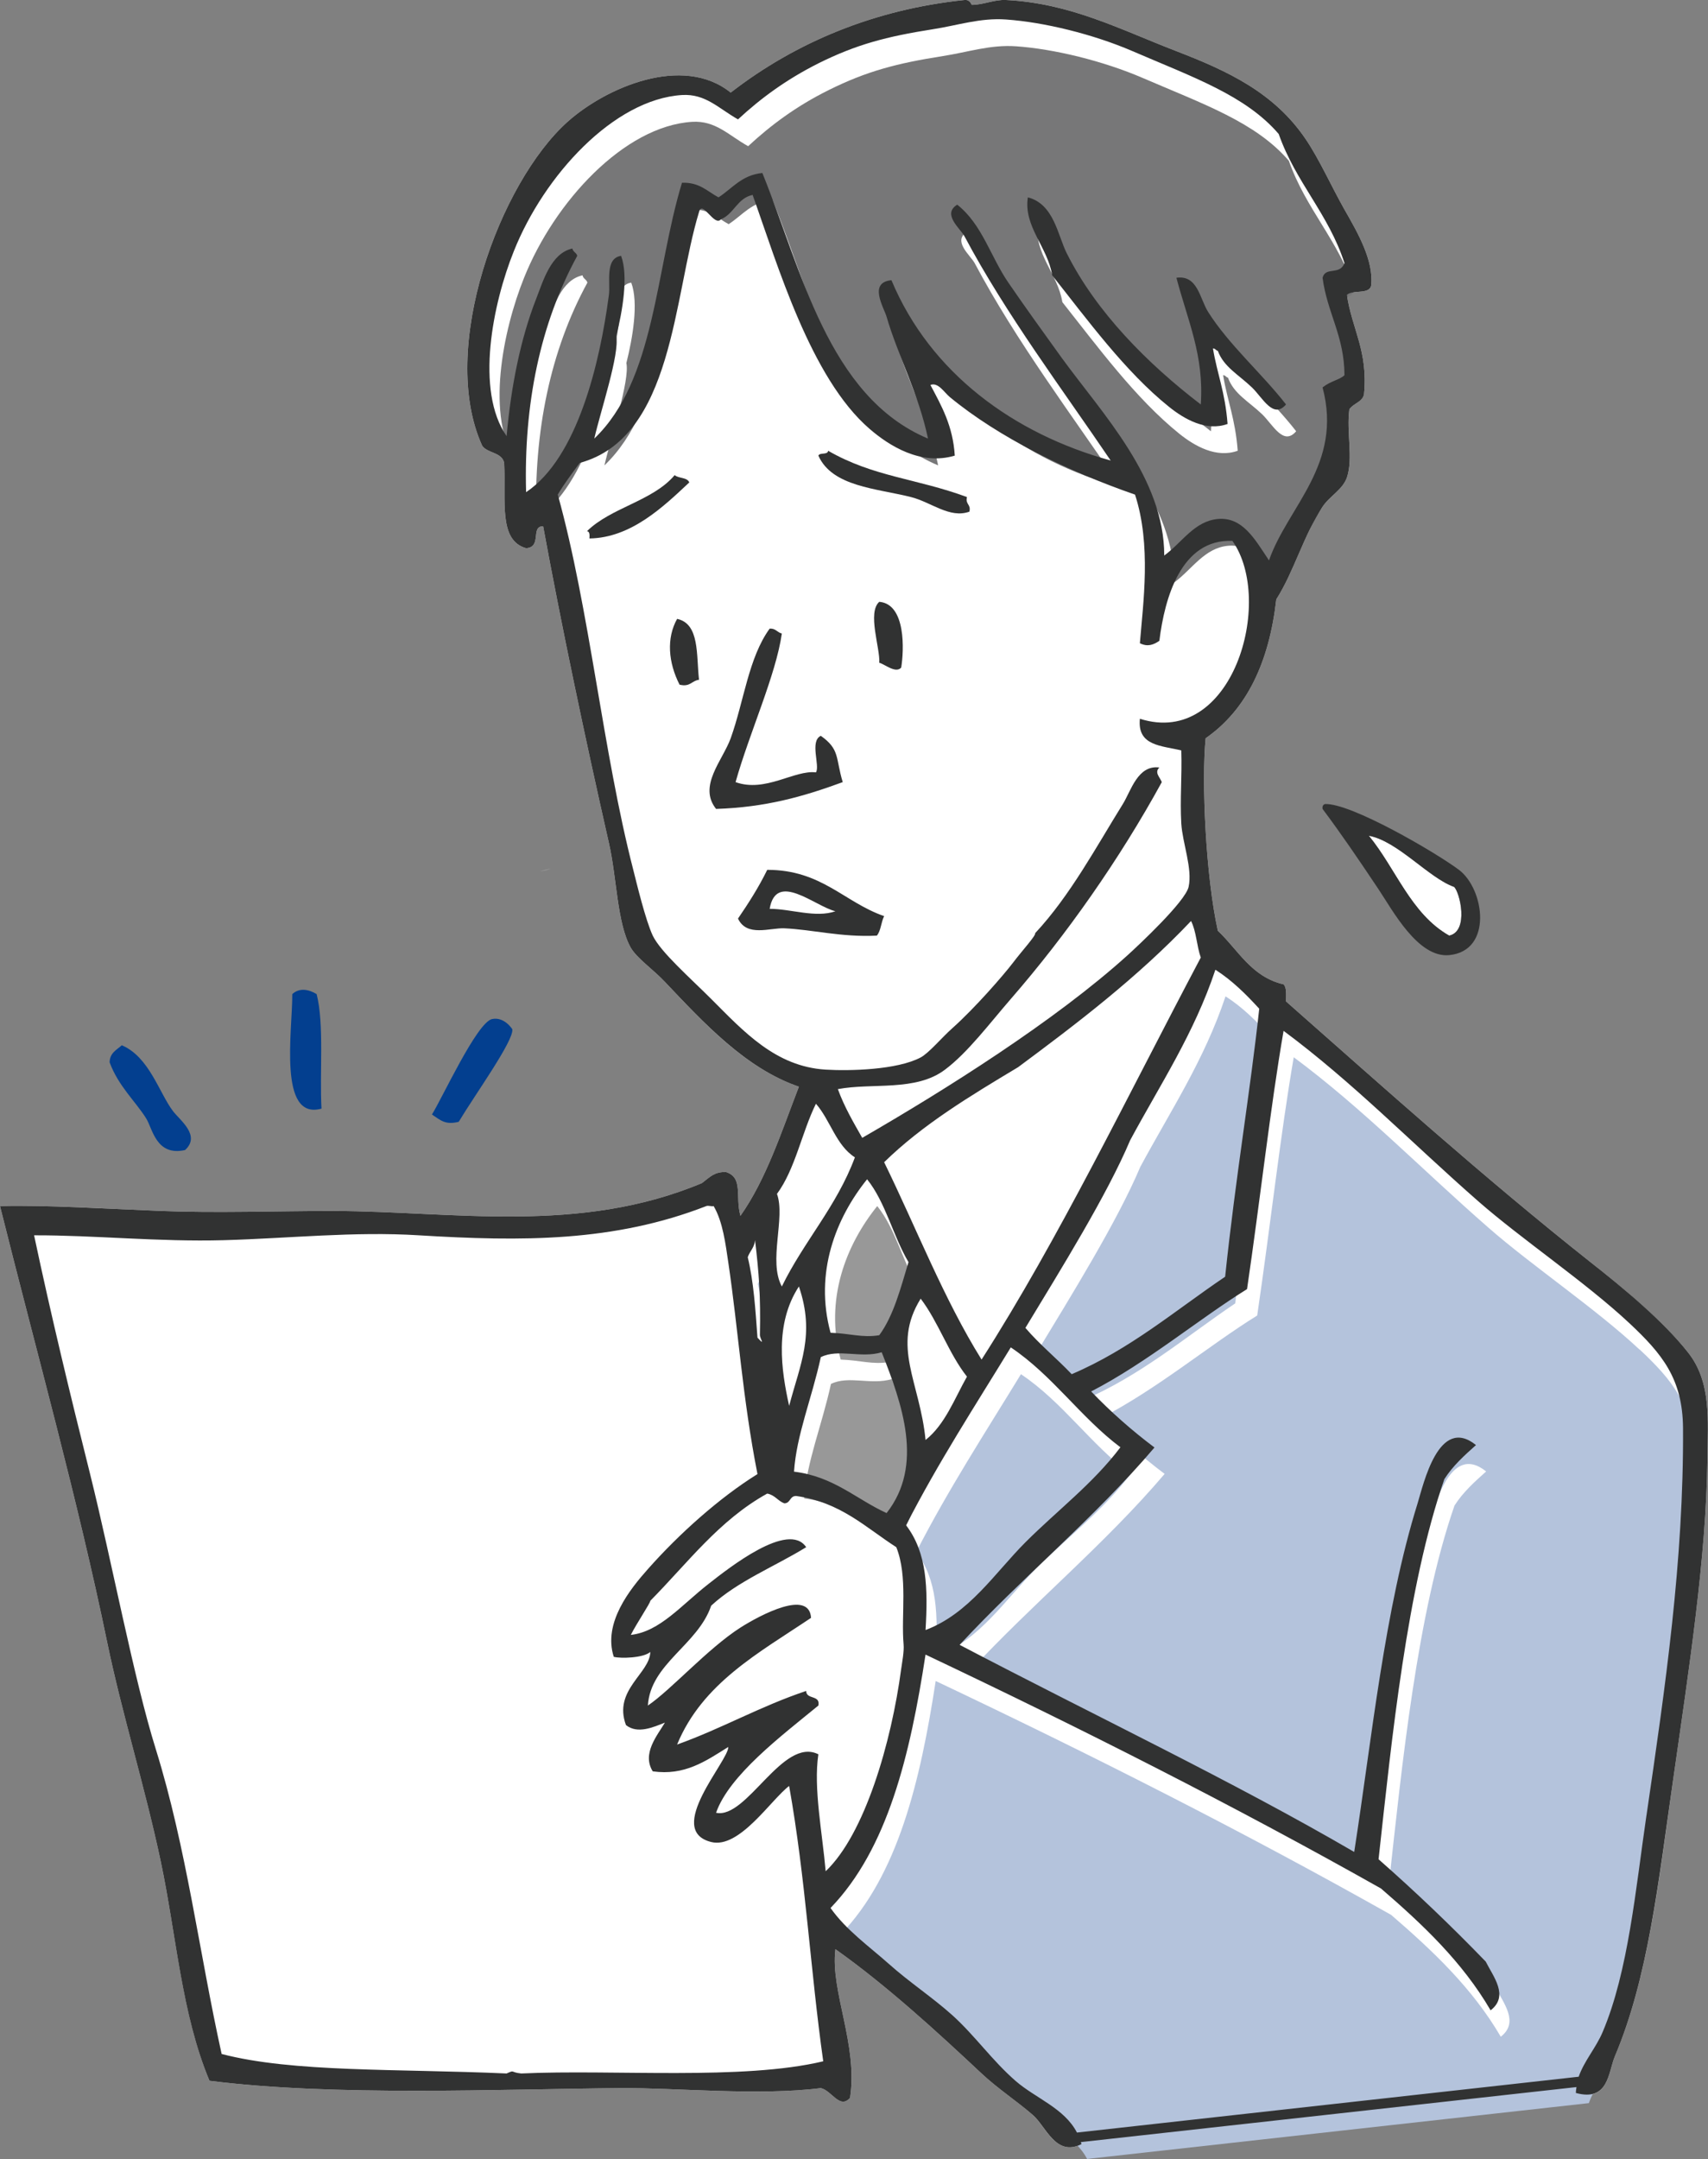
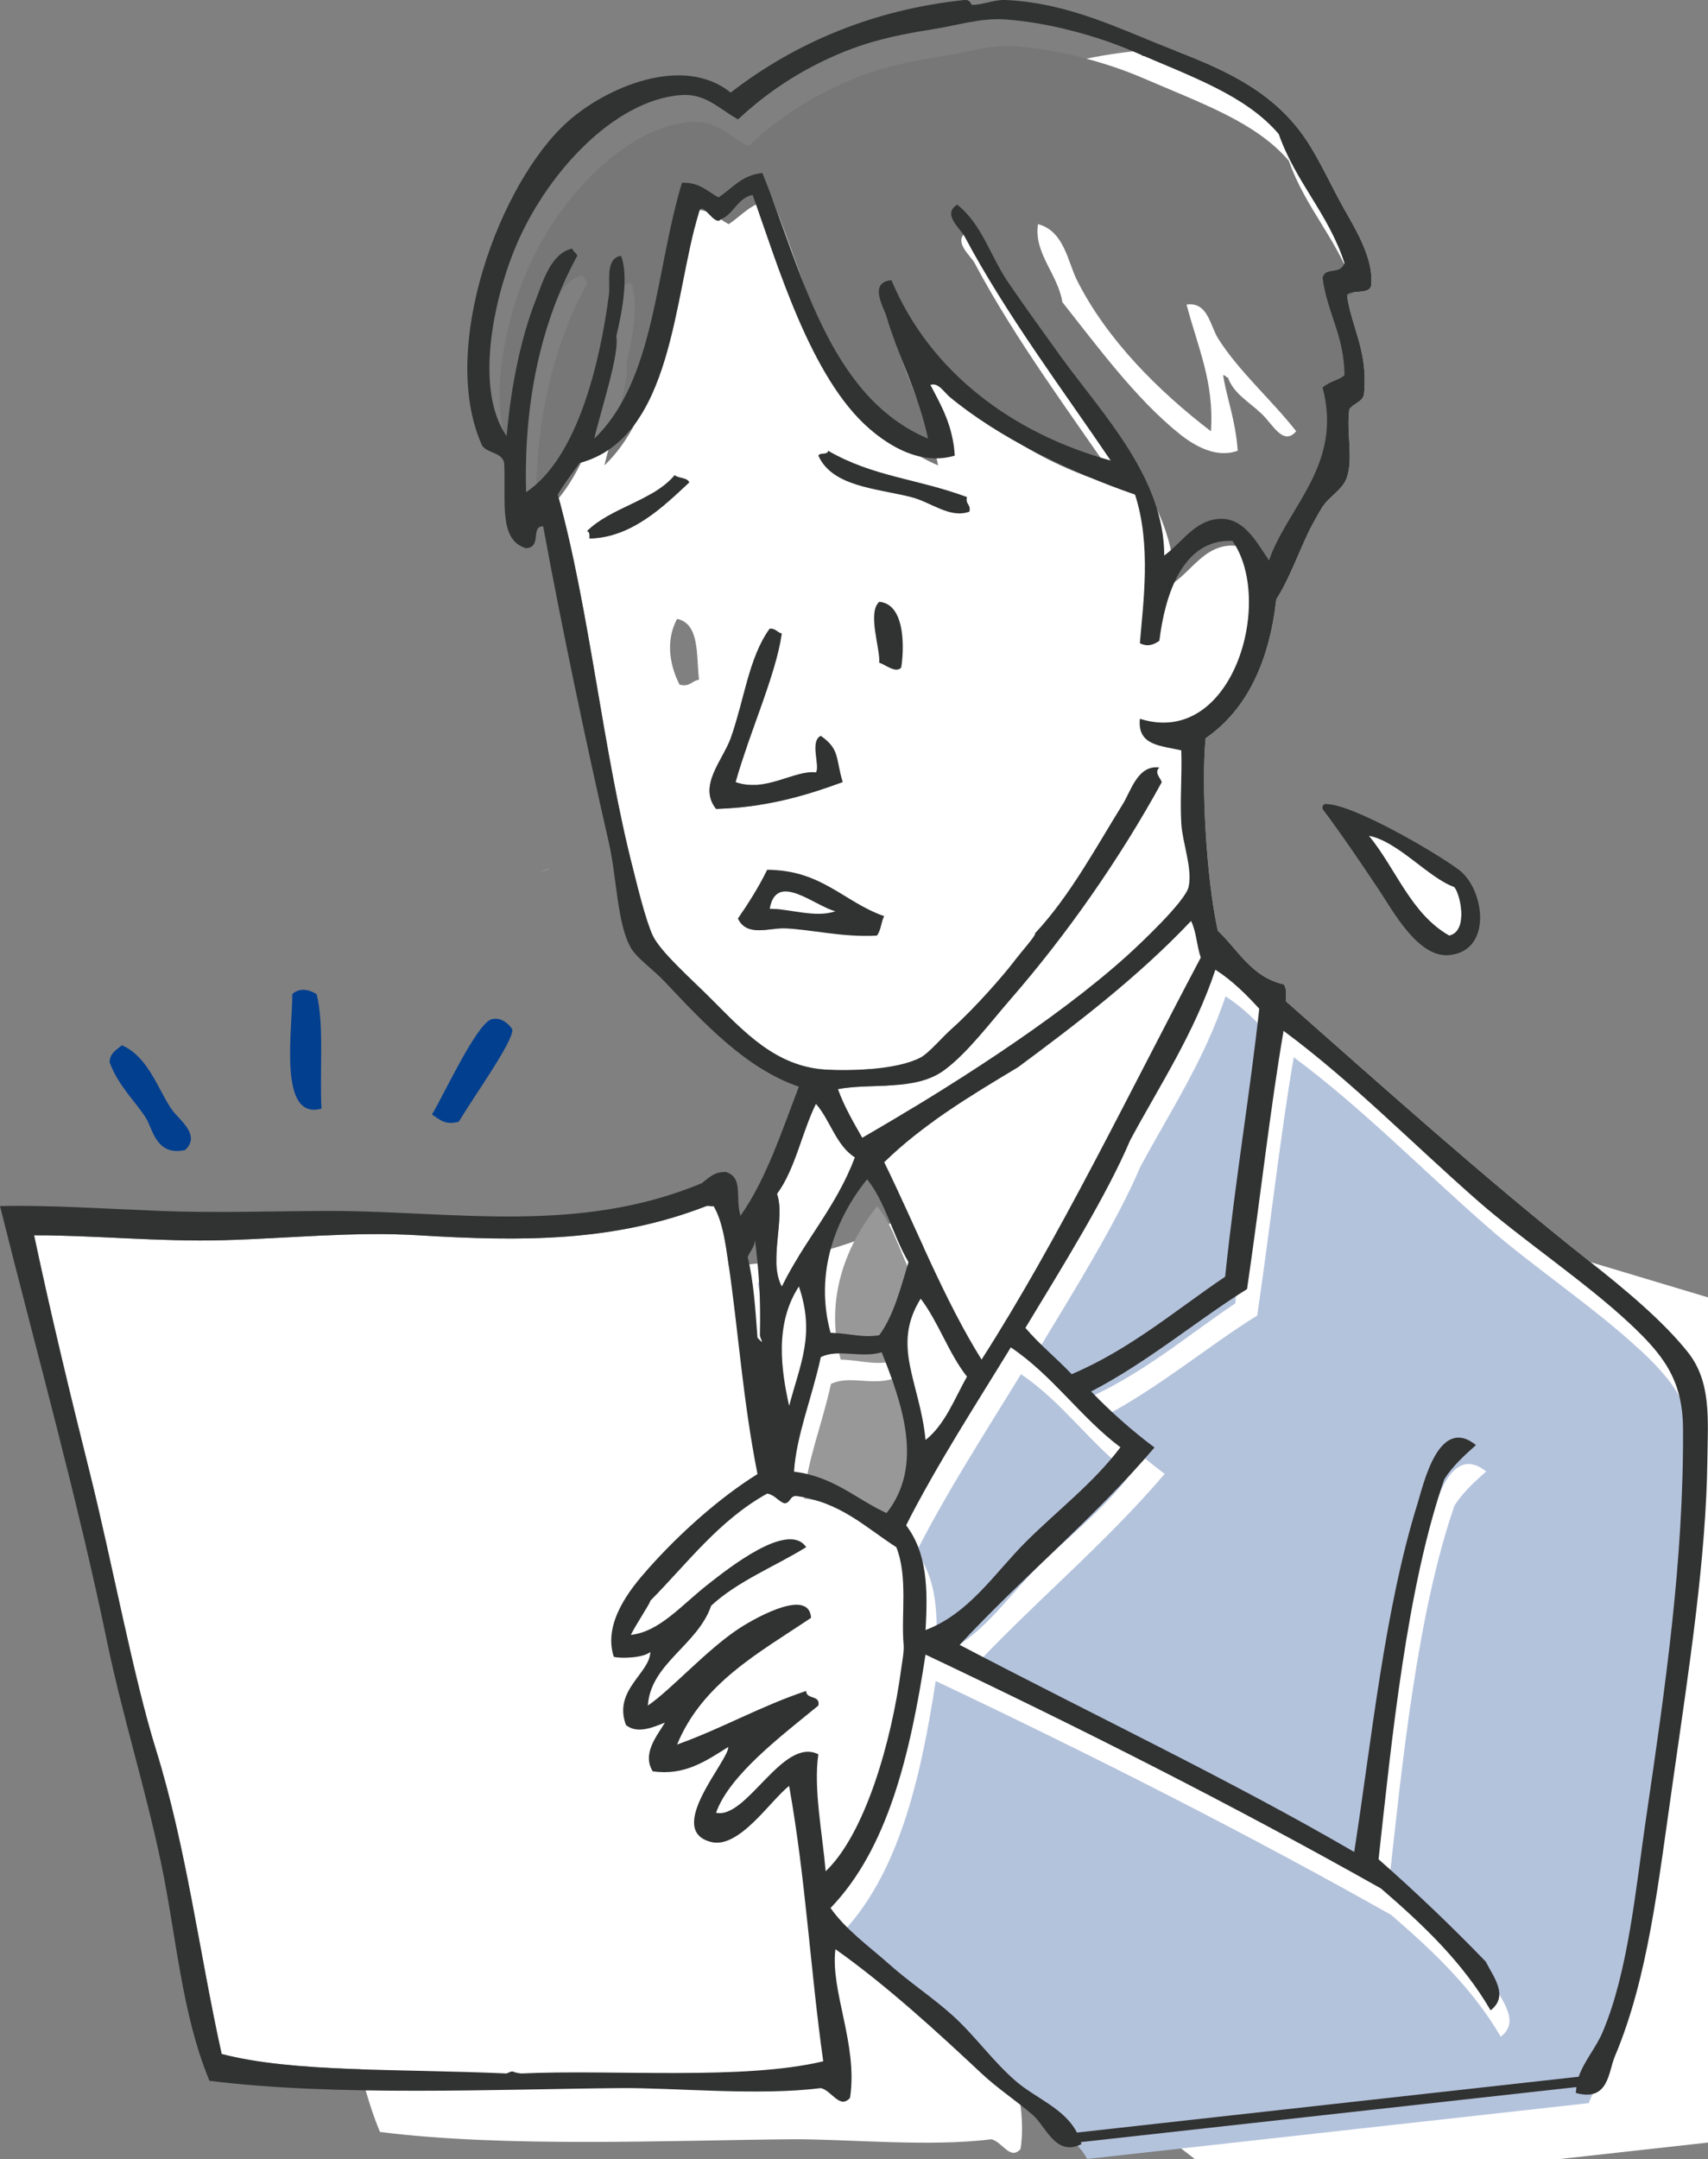
<svg xmlns="http://www.w3.org/2000/svg" viewBox="0 0 84.15 106.34">
  <rect x="0" y="0" width="84.15" height="106.34" fill="#808080" stroke="none" />
  <defs>
    <style>.d{fill:#fff;}.e{fill:#989898;}.f{fill:#777778;}.g{fill:#b4c3dc;}.h{fill:#313232;}.i{fill:#033f8f;}</style>
  </defs>
  <g id="a" />
  <g id="b">
    <g id="c">
-       <path class="d" d="M78.36,62.16c-5.23-4.14-10.2-8.61-15-12.84,0-.32,.04-.68-.12-.84-1.59-.37-2.23-1.69-3.24-2.64-.6-2.72-.81-7.38-.6-9.48,2.03-1.41,3.13-3.75,3.48-6.84,.88-1.38,1.34-3.14,2.28-4.56,.34-.52,.99-.84,1.2-1.44,.32-.95-.03-2.22,.12-3.36,.19-.29,.61-.35,.72-.72,.22-2.14-.6-3.25-.84-4.92,.29-.27,1.13,.01,1.2-.48,.11-1.21-.63-2.52-1.32-3.72-.65-1.15-1.25-2.5-1.92-3.48-1.54-2.27-3.81-3.34-6.36-4.32C55.14,1.43,52.74,.16,49.56,0c-.56-.03-1.12,.24-1.68,.24-.02,0-.08-.27-.36-.24-4.43,.46-8.32,2.08-11.52,4.56-2.36-1.9-6.15-.25-8.04,1.44-3.34,2.99-6.38,11.19-4.2,15.96,.27,.37,.97,.31,1.08,.84,.09,1.89-.29,3.81,1.08,4.2,.8-.05,.2-1.09,.84-1.08,.89,4.84,2.06,10.41,3.24,15.6,.39,1.71,.4,3.97,1.08,5.16,.31,.53,1.11,1.07,1.68,1.68,1.91,2.03,3.99,4.27,6.6,5.16-.86,2.23-1.61,4.56-2.88,6.36-.27-.96,.16-1.88-.72-2.16-.56,0-.74,.21-1.18,.55-6.04,2.53-12.22,1.39-18.14,1.37-2.84,0-5.79,.11-8.52,0-2.57-.1-5.64-.3-7.92-.24,1.8,7.2,3.83,14.45,5.28,21.48,.73,3.53,1.86,7.1,2.64,10.8,.77,3.64,1.03,7.49,2.4,10.8,6.17,.78,14.33,.41,20.28,.36,2.65-.02,6.79,.39,9.84,0,.54,.12,.93,1.06,1.44,.48,.4-2.63-.98-5.25-.72-7.32,2.53,1.79,5.02,4.08,7.2,6.12,.8,.75,1.71,1.34,2.52,2.04,.64,.56,1.13,2.08,2.4,1.44,0-.03-.02-.06-.03-.1l24.42-2.71c-.01,.09-.03,.19-.03,.29,1.62,.45,1.59-1.01,1.92-1.8,1.64-3.88,2.14-8.46,2.88-13.68,.78-5.45,1.62-10.88,1.68-15.72,.02-1.93,.21-3.81-.96-5.28-1.24-1.55-3.15-3.13-4.8-4.44" />
+       <path class="d" d="M78.36,62.16c-5.23-4.14-10.2-8.61-15-12.84,0-.32,.04-.68-.12-.84-1.59-.37-2.23-1.69-3.24-2.64-.6-2.72-.81-7.38-.6-9.48,2.03-1.41,3.13-3.75,3.48-6.84,.88-1.38,1.34-3.14,2.28-4.56,.34-.52,.99-.84,1.2-1.44,.32-.95-.03-2.22,.12-3.36,.19-.29,.61-.35,.72-.72,.22-2.14-.6-3.25-.84-4.92,.29-.27,1.13,.01,1.2-.48,.11-1.21-.63-2.52-1.32-3.72-.65-1.15-1.25-2.5-1.92-3.48-1.54-2.27-3.81-3.34-6.36-4.32c-.56-.03-1.12,.24-1.68,.24-.02,0-.08-.27-.36-.24-4.43,.46-8.32,2.08-11.52,4.56-2.36-1.9-6.15-.25-8.04,1.44-3.34,2.99-6.38,11.19-4.2,15.96,.27,.37,.97,.31,1.08,.84,.09,1.89-.29,3.81,1.08,4.2,.8-.05,.2-1.09,.84-1.08,.89,4.84,2.06,10.41,3.24,15.6,.39,1.71,.4,3.97,1.08,5.16,.31,.53,1.11,1.07,1.68,1.68,1.91,2.03,3.99,4.27,6.6,5.16-.86,2.23-1.61,4.56-2.88,6.36-.27-.96,.16-1.88-.72-2.16-.56,0-.74,.21-1.18,.55-6.04,2.53-12.22,1.39-18.14,1.37-2.84,0-5.79,.11-8.52,0-2.57-.1-5.64-.3-7.92-.24,1.8,7.2,3.83,14.45,5.28,21.48,.73,3.53,1.86,7.1,2.64,10.8,.77,3.64,1.03,7.49,2.4,10.8,6.17,.78,14.33,.41,20.28,.36,2.65-.02,6.79,.39,9.84,0,.54,.12,.93,1.06,1.44,.48,.4-2.63-.98-5.25-.72-7.32,2.53,1.79,5.02,4.08,7.2,6.12,.8,.75,1.71,1.34,2.52,2.04,.64,.56,1.13,2.08,2.4,1.44,0-.03-.02-.06-.03-.1l24.42-2.71c-.01,.09-.03,.19-.03,.29,1.62,.45,1.59-1.01,1.92-1.8,1.64-3.88,2.14-8.46,2.88-13.68,.78-5.45,1.62-10.88,1.68-15.72,.02-1.93,.21-3.81-.96-5.28-1.24-1.55-3.15-3.13-4.8-4.44" />
      <path class="d" d="M45.36,52.08c.42-.23,1.04-.98,1.56-1.44,1.12-1,2.52-2.61,3-3.24,.43-.57,1.12-1.33,1.08-1.44,1.72-1.84,3.01-4.27,4.32-6.36,.4-.65,.73-1.94,1.8-1.8-.26,.25,.03,.47,.12,.72-2.07,3.78-4.69,7.52-7.44,10.68-1.05,1.21-2.12,2.64-3.24,3.48-1.44,1.09-3.57,.64-5.28,.96,.32,.88,.77,1.64,1.2,2.4,4.09-2.36,9.51-5.77,13.08-9,.55-.5,2.84-2.64,3-3.36,.2-.9-.3-2.15-.36-3.12-.07-1.21,.04-2.28,0-3.6-.96-.24-2.19-.21-2.04-1.56,4.56,1.45,6.65-5.79,4.56-8.76-2.52-.11-3.34,2.8-3.6,4.92-.29,.2-.58,.31-.96,.12,.16-1.99,.57-4.84-.24-7.32-3.32-1.15-6.72-2.82-9.12-4.8-.28-.23-.58-.75-.96-.6,.54,1.02,1.11,2.01,1.2,3.48-1.67,.5-3.23-.48-4.2-1.32-2.9-2.5-4.53-8.08-5.76-11.52-.76,.16-.91,.93-1.56,1.2-.33,.39-.92-.98-1.08-.36-1.27,4.16-1.26,11.11-5.88,12.36-.37,.51-.75,1-1.08,1.56,1.57,5.64,2.21,12.62,3.72,18.48,.17,.67,.6,2.47,.96,3.24,.39,.81,1.83,2.07,2.88,3.12,1.61,1.61,3.17,3.33,5.64,3.48,1.15,.07,3.51,.02,4.68-.6M29.04,26.52c0-.17,.02-.34-.12-.36,1.18-1.18,3.24-1.48,4.32-2.76,.19,.17,.62,.1,.72,.36-1.29,1.2-2.87,2.73-4.92,2.76m4.44,7.2c-.56-1.1-.64-2.29-.12-3.24,1.12,.24,.94,1.78,1.08,3-.36,.04-.43,.37-.96,.24m10.92-.84c-.27,.3-.79-.16-1.08-.24,.05-.71-.6-2.47,0-3,1.32,.11,1.22,2.4,1.08,3.24m-3.6-10.68c2.24,1.29,4.35,1.36,6.84,2.28-.09,.37,.21,.35,.12,.72-.97,.35-1.88-.47-2.88-.72-1.71-.43-3.88-.51-4.56-2.04,.07-.17,.46-.02,.48-.24m-5.52,17.64c-.9-1.14,.32-2.38,.72-3.48,.65-1.81,.88-3.97,1.92-5.4,.3-.02,.37,.19,.6,.24-.28,2.04-1.6,4.9-2.28,7.32,1.46,.53,2.9-.61,3.96-.48,.21-.32-.32-1.54,.24-1.8,.95,.67,.72,1.09,1.08,2.28-1.99,.73-3.82,1.24-6.24,1.32m1.08,5.4c.52-.76,1.02-1.54,1.44-2.4,2.68,0,3.78,1.58,5.76,2.28-.15,.29-.15,.73-.36,.96-1.73,.09-3.18-.31-4.56-.36-.71-.03-1.85,.44-2.28-.48" />
      <path class="d" d="M38.52,63.36c1.09-2.23,2.7-3.94,3.6-6.36-.93-.59-1.21-1.83-1.92-2.64-.7,1.42-1.02,3.22-1.92,4.44,.43,1.19-.44,3.31,.24,4.56" />
      <path class="d" d="M59.16,47.16c-.2-.56-.22-1.3-.48-1.8-2.64,2.79-5.69,5.1-8.52,7.2-2.35,1.41-4.7,2.82-6.6,4.68,1.6,3.25,2.94,6.74,4.8,9.72,3.8-5.93,7.21-13.02,10.8-19.8" />
      <path class="d" d="M45.6,70.92c.95-.76,1.42-2.02,2.04-3.12-.9-1.14-1.4-2.68-2.28-3.84-1.46,2.35-.04,4.09,.24,6.96" />
      <path class="f" d="M31.1,13.92c.37,.99,.07,2.73-.24,3.96,.18,.86-.78,3.71-1.08,5.04,3-2.87,3-8.26,4.32-12.6,.87-.03,1.25,.43,1.8,.72,.68-.44,1.14-1.1,2.16-1.2,1.91,4.7,3.23,11.01,8.16,13.08-.45-2.21-1.5-4.13-2.04-6-.14-.47-.91-1.69,.24-1.8,1.91,4.57,6.03,7.57,10.8,8.88-2.37-3.5-5.16-7.2-7.2-11.04-.21-.39-1.12-1.09-.36-1.56,1.23,.97,1.64,2.56,2.52,3.84,.83,1.2,1.73,2.46,2.64,3.72,2.01,2.76,5.04,5.91,5.04,9.72,.88-.65,1.48-1.69,2.64-1.8,1.22-.11,1.82,.99,2.52,2.04,.93-2.66,3.64-4.72,2.64-8.52,.42-.33,.82-.36,1.08-.6,0-1.95-.86-3.07-1.08-4.8,.15-.57,.84-.1,1.08-.72-.78-2.42-2.41-3.99-3.24-6.36-1.63-1.9-4.21-2.79-7.2-4.08-1.95-.84-4.37-1.43-6.24-1.56-1.27-.09-2.37,.29-3.6,.48-2.29,.36-3.77,.75-5.64,1.68-1.59,.79-2.85,1.73-3.96,2.76-.97-.54-1.6-1.27-2.76-1.2-3.35,.21-6.79,3.95-8.28,7.68-1.04,2.58-1.92,6.88-.36,9.12,.22-2.49,.7-4.82,1.44-6.72,.36-.92,.74-2.29,1.8-2.52,.03,.17,.2,.2,.24,.36-1.83,3.35-2.64,7.32-2.52,11.64,2.53-1.69,3.63-6.37,4.08-9.72,.08-.61-.21-1.8,.6-1.92m20.04-2.88c1.29,.33,1.47,1.87,1.92,2.76,1.46,2.91,4,5.45,6.6,7.44,.17-2.41-.65-4.14-1.2-6.24,1.05-.15,1.15,1.03,1.56,1.68,1.03,1.63,2.65,3.03,3.84,4.56-.63,.74-1.15-.33-1.68-.84-.66-.63-1.39-1-1.68-1.8-.1-.02-.12-.12-.24-.12,.21,1.27,.6,2.14,.72,3.72-1.05,.38-2.12-.23-2.88-.84-2.16-1.74-4.04-4.31-5.76-6.48-.22-1.39-1.42-2.41-1.2-3.84" />
      <path class="d" d="M37.92,44.76c1.04,0,2.26,.46,3.24,.12-1.02-.25-2.92-1.99-3.24-.12" />
      <path class="d" d="M71.4,46.08c.99-.22,.52-2.15,.24-2.4-1.24-.44-2.78-2.26-4.2-2.52,1.33,1.63,2.07,3.85,3.96,4.92" />
      <path class="d" d="M35.04,90.72c-2.32-.58,.88-4.02,.84-4.68-1.14,.71-2.15,1.42-3.72,1.2-.54-.87,.21-1.75,.6-2.4-.56,.23-1.35,.58-1.92,.12-.64-1.73,1.18-2.54,1.2-3.6-.34,.3-1.46,.33-1.8,.24-.54-1.68,.8-3.33,1.68-4.32,1.53-1.73,3.53-3.52,5.4-4.68-.75-3.76-.94-7.07-1.44-10.44-.13-.85-.26-1.98-.72-2.76-.11,.03-.26-.04-.36,0-4.55,1.77-9.08,1.75-14.16,1.44-3.18-.19-6.39,.15-9.6,.24-3.23,.09-6.41-.25-9.36-.24,.83,3.92,1.78,7.85,2.76,11.76,1.08,4.34,2.14,10.04,3.24,13.56,1.51,4.86,2.13,9.98,3.24,15,3.52,.92,8.65,.72,14.04,.96,.43-.19,.15-.06,.72,0,4.53-.21,10.9,.35,14.88-.6-.64-4.54-.86-8.96-1.68-13.56-.89,.67-2.45,3.11-3.84,2.76" />
-       <path class="d" d="M44.52,81c-.14-1.45,.22-3.35-.36-4.8-1.51-.97-2.74-2.22-4.92-2.52-.34-.02-.28,.36-.6,.36-.32-.12-.46-.41-.84-.48-2.37,1.31-3.93,3.43-5.76,5.28,.02,.08-.69,1.14-.96,1.68,1.43-.16,2.48-1.46,3.84-2.52,.97-.76,3.93-3.11,4.8-1.8-1.56,.96-3.37,1.67-4.68,2.88-.66,1.94-2.99,2.85-3.12,4.92,1.14-.78,2.93-2.8,4.56-3.84,1.01-.64,3.39-1.89,3.48-.48-2.56,1.72-5.35,3.22-6.6,6.24,2.2-.79,4.1-1.9,6.36-2.64,0,.44,.71,.18,.6,.72-1.83,1.5-4.39,3.43-5.04,5.28,1.52,.33,3.28-3.76,5.04-2.88-.24,1.66,.2,3.9,.36,5.76,1.93-1.83,3.24-6.35,3.72-9.96,.04-.29,.15-.87,.12-1.2" />
      <path class="d" d="M38.88,69.24c.54-2.06,1.29-3.51,.48-5.88-1.21,1.85-.87,4.13-.48,5.88" />
      <path class="e" d="M41.42,66.96c.95,.03,1.56,.26,2.4,.12,.71-.97,1.05-2.31,1.44-3.6-.76-1.28-1.13-2.95-2.04-4.08-1.53,1.9-2.61,4.59-1.8,7.56" />
      <path class="e" d="M43.94,67.92c-1.03,.31-2.13-.19-3,.24-.45,2.06-1.2,3.83-1.32,5.64,1.96,.24,3.05,1.35,4.56,2.04,1.85-2.35,.77-5.37-.24-7.92" />
      <path class="g" d="M37.94,67.08c.04-1.95-.05-3.08-.24-4.68-.03,.37-.26,.54-.36,.84,.29,1.19,.38,2.57,.48,3.96,.41,.45,.12,.04,.12-.12" />
      <path class="g" d="M80.78,66.47c-2.16-2.02-5.33-4.15-7.44-6-3.3-2.88-6.19-5.87-9.6-8.4-.65,3.76-1.15,8.3-1.8,12.72-2.36,1.46-4.91,3.61-7.68,5.04,.96,1,2,1.92,3.12,2.76-2.96,3.48-6.5,6.38-9.6,9.72,6.66,3.49,13.45,6.71,19.44,10.2,.87-5.58,1.49-11.92,3.12-17.16,.29-.94,1.04-4.36,2.88-2.88-.57,.51-1.14,1.02-1.56,1.68-1.85,5.34-2.59,12.82-3.24,18.72,1.83,1.61,3.59,3.29,5.28,5.04,.37,.74,1.16,1.69,.24,2.4-1.4-2.4-3.36-4.24-5.4-6-7.24-4.08-14.76-7.88-22.44-11.52-.76,4.96-1.87,9.57-4.68,12.48,.77,1.09,1.89,1.88,2.88,2.76,1.02,.91,2.15,1.64,3.12,2.52,1.1,1,1.96,2.23,3.12,3.24,.98,.85,2.4,1.35,3.02,2.54l24.72-2.75c.27-.78,.85-1.42,1.18-2.2,1.27-2.99,1.63-7.08,2.16-10.68,.92-6.28,1.84-12.55,1.8-19.08-.02-2.43-1.03-3.65-2.64-5.16" />
      <path class="g" d="M51.02,77.28c1.56-1.56,3.34-2.9,4.68-4.68-1.97-1.47-3.34-3.54-5.4-4.92-1.76,2.88-3.59,5.69-5.16,8.76,1.04,1.36,1.08,3.12,.96,5.16,2.15-.81,3.42-2.81,4.92-4.32" />
      <path class="g" d="M51.02,66.71c.7,.82,1.54,1.5,2.28,2.28,2.89-1.23,5.1-3.14,7.56-4.8,.52-4.95,1.24-9.13,1.68-13.2-.65-.71-1.33-1.39-2.16-1.92-1.05,3.15-2.73,5.67-4.2,8.4-1.14,2.7-3.41,6.35-5.16,9.24" />
      <path class="h" d="M44.88,24.48c1,.25,1.91,1.07,2.88,.72,.09-.37-.21-.35-.12-.72-2.49-.92-4.6-.99-6.84-2.28-.02,.22-.41,.07-.48,.24,.68,1.53,2.85,1.61,4.56,2.04" />
      <path class="h" d="M43.32,29.64c-.6,.53,.05,2.29,0,3,.28,.08,.81,.54,1.08,.24,.14-.84,.24-3.13-1.08-3.24" />
-       <path class="h" d="M33.36,30.48c-.53,.95-.44,2.14,.12,3.24,.53,.13,.6-.2,.96-.24-.14-1.22,.04-2.76-1.08-3" />
      <path class="h" d="M43.2,46.08c.2-.23,.21-.67,.36-.96-1.98-.69-3.08-2.28-5.76-2.28-.42,.86-.92,1.64-1.44,2.4,.43,.92,1.57,.45,2.28,.48,1.38,.06,2.83,.45,4.56,.36m-5.28-1.32c.32-1.87,2.22-.13,3.24,.12-.98,.34-2.2-.12-3.24-.12" />
      <path class="i" d="M6,51.48c-.25,.23-.59,.37-.6,.84,.43,1.17,1.29,1.94,1.8,2.76,.32,.51,.49,1.88,1.92,1.56,.78-.72-.25-1.46-.6-1.92-.68-.9-1.17-2.67-2.52-3.24" />
-       <path class="h" d="M57.6,20.04c.76,.61,1.83,1.22,2.88,.84-.12-1.58-.51-2.45-.72-3.72,.12,0,.14,.1,.24,.12,.29,.79,1.02,1.17,1.68,1.8,.53,.51,1.05,1.58,1.68,.84-1.19-1.53-2.81-2.93-3.84-4.56-.41-.65-.51-1.83-1.56-1.68,.55,2.1,1.37,3.83,1.2,6.24-2.6-1.99-5.14-4.53-6.6-7.44-.45-.89-.63-2.43-1.92-2.76-.22,1.43,.98,2.45,1.2,3.84,1.72,2.17,3.6,4.75,5.76,6.48" />
      <path class="h" d="M33.24,23.4c-1.08,1.28-3.13,1.59-4.32,2.76,.14,.02,.13,.19,.12,.36,2.05-.03,3.64-1.56,4.92-2.76-.1-.26-.53-.19-.72-.36" />
      <path class="h" d="M40.44,36.24c-.56,.26-.03,1.48-.24,1.8-1.06-.13-2.49,1.01-3.96,.48,.68-2.42,1.99-5.28,2.28-7.32-.23-.05-.3-.26-.6-.24-1.04,1.43-1.27,3.59-1.92,5.4-.4,1.1-1.62,2.35-.72,3.48,2.42-.08,4.25-.59,6.24-1.32-.36-1.19-.13-1.61-1.08-2.28" />
      <path class="h" d="M65.16,39.84c.95,1.27,1.73,2.42,2.76,3.96,.69,1.03,1.94,3.39,3.48,3.24,2.16-.21,1.74-3.25,.48-4.2-1.15-.86-5.33-3.3-6.6-3.24-.09,.03-.14,.1-.12,.24m6.48,3.84c.28,.25,.75,2.18-.24,2.4-1.89-1.07-2.62-3.29-3.96-4.92,1.42,.26,2.95,2.08,4.2,2.52" />
      <path class="i" d="M15.6,48.96c-.38-.23-.84-.33-1.2,0,.01,1.8-.71,6.24,1.44,5.64-.1-1.75,.14-4.15-.24-5.64" />
      <path class="i" d="M25.24,50.69s-.39-.63-1-.5c-.75,.17-2.48,3.95-2.96,4.7,.45,.3,.66,.52,1.32,.36,.81-1.35,2.73-4.01,2.64-4.56" />
      <path class="h" d="M78.36,62.16c-5.23-4.14-10.2-8.61-15-12.84,0-.32,.04-.68-.12-.84-1.59-.37-2.23-1.69-3.24-2.64-.6-2.72-.81-7.38-.6-9.48,2.03-1.41,3.13-3.75,3.48-6.84,.88-1.38,1.34-3.14,2.28-4.56,.34-.52,.99-.84,1.2-1.44,.32-.95-.03-2.22,.12-3.36,.19-.29,.62-.35,.72-.72,.22-2.14-.6-3.25-.84-4.92,.29-.27,1.13,.01,1.2-.48,.11-1.21-.63-2.52-1.32-3.72-.65-1.15-1.25-2.5-1.92-3.48-1.54-2.27-3.81-3.34-6.36-4.32C55.14,1.43,52.74,.16,49.56,0c-.56-.03-1.12,.24-1.68,.24-.02,0-.08-.27-.36-.24-4.43,.46-8.32,2.08-11.52,4.56-2.36-1.9-6.15-.25-8.04,1.44-3.34,2.99-6.38,11.19-4.2,15.96,.27,.37,.97,.31,1.08,.84,.09,1.89-.29,3.81,1.08,4.2,.8-.05,.2-1.09,.84-1.08,.89,4.84,2.06,10.41,3.24,15.6,.39,1.7,.4,3.97,1.08,5.16,.31,.53,1.11,1.07,1.68,1.68,1.91,2.02,3.99,4.27,6.6,5.16-.86,2.23-1.61,4.56-2.88,6.36-.27-.96,.16-1.88-.72-2.16-.56,0-.74,.21-1.18,.55-6.04,2.53-12.22,1.39-18.14,1.37-2.84,0-5.78,.11-8.52,0-2.57-.1-5.64-.3-7.92-.24,1.8,7.2,3.83,14.45,5.28,21.48,.73,3.53,1.86,7.11,2.64,10.8,.77,3.64,1.02,7.49,2.4,10.8,6.17,.78,14.33,.41,20.28,.36,2.65-.02,6.8,.39,9.84,0,.54,.12,.93,1.06,1.44,.48,.4-2.63-.98-5.25-.72-7.32,2.53,1.79,5.02,4.08,7.2,6.12,.8,.75,1.71,1.34,2.52,2.04,.65,.56,1.13,2.08,2.4,1.44,0-.03-.02-.06-.03-.1l24.42-2.71c-.01,.09-.03,.19-.03,.29,1.62,.44,1.59-1.01,1.92-1.8,1.64-3.88,2.13-8.46,2.88-13.68,.78-5.45,1.62-10.87,1.68-15.72,.02-1.93,.21-3.81-.96-5.28-1.23-1.55-3.14-3.13-4.8-4.44m-18.48-14.4c.83,.53,1.51,1.21,2.16,1.92-.44,4.07-1.16,8.25-1.68,13.2-2.46,1.66-4.67,3.57-7.56,4.8-.74-.78-1.58-1.46-2.28-2.28,1.75-2.89,4.02-6.54,5.16-9.24,1.47-2.73,3.15-5.25,4.2-8.4m-15.24,27.36c1.57-3.07,3.4-5.88,5.16-8.76,2.06,1.38,3.43,3.44,5.4,4.92-1.34,1.78-3.12,3.12-4.68,4.68-1.5,1.5-2.77,3.51-4.92,4.32,.12-2.04,.08-3.8-.96-5.16m-4.2-8.28c.87-.43,1.97,.07,3-.24,1.01,2.55,2.09,5.57,.24,7.92-1.51-.69-2.6-1.8-4.56-2.04,.12-1.81,.87-3.58,1.32-5.64m-1.56,2.4c-.39-1.75-.73-4.03,.48-5.88,.81,2.37,.06,3.82-.48,5.88m4.68-12c1.9-1.86,4.25-3.27,6.6-4.68,2.83-2.1,5.88-4.41,8.52-7.2,.26,.5,.28,1.24,.48,1.8-3.59,6.78-7,13.87-10.8,19.8-1.86-2.98-3.21-6.47-4.8-9.72m4.08,10.56c-.62,1.1-1.08,2.36-2.04,3.12-.28-2.87-1.7-4.61-.24-6.96,.88,1.16,1.38,2.7,2.28,3.84m-2.88-5.64c-.39,1.29-.73,2.63-1.44,3.6-.83,.14-1.44-.09-2.4-.12-.81-2.97,.27-5.66,1.8-7.56,.91,1.13,1.28,2.8,2.04,4.08M25.92,24.24c-.12-4.32,.69-8.29,2.52-11.64-.04-.16-.21-.19-.24-.36-1.06,.23-1.44,1.6-1.8,2.52-.74,1.9-1.22,4.23-1.44,6.72-1.56-2.24-.68-6.54,.36-9.12,1.49-3.73,4.93-7.47,8.28-7.68,1.16-.07,1.79,.65,2.76,1.2,1.11-1.03,2.37-1.96,3.96-2.76,1.87-.93,3.35-1.32,5.64-1.68,1.23-.19,2.33-.57,3.6-.48,1.87,.13,4.29,.72,6.24,1.56,2.99,1.29,5.57,2.18,7.2,4.08,.83,2.37,2.46,3.94,3.24,6.36-.24,.62-.93,.15-1.08,.72,.23,1.74,1.07,2.85,1.08,4.8-.26,.24-.66,.27-1.08,.6,1.01,3.8-1.71,5.86-2.64,8.52-.7-1.05-1.3-2.15-2.52-2.04-1.16,.11-1.75,1.15-2.64,1.8,0-3.81-3.03-6.96-5.04-9.72-.91-1.26-1.81-2.51-2.64-3.72-.88-1.28-1.29-2.87-2.52-3.84-.76,.47,.15,1.17,.36,1.56,2.04,3.84,4.83,7.54,7.2,11.04-4.77-1.31-8.89-4.31-10.8-8.88-1.15,.11-.38,1.33-.24,1.8,.54,1.87,1.58,3.79,2.04,6-4.93-2.07-6.25-8.38-8.16-13.08-1.02,.1-1.48,.76-2.16,1.2-.55-.29-.93-.75-1.8-.72-1.32,4.34-1.32,9.73-4.32,12.6,.3-1.33,1.26-4.18,1.08-5.04,.31-1.24,.61-2.97,.24-3.96-.81,.12-.52,1.31-.6,1.92-.44,3.35-1.55,8.03-4.08,9.72m9.12,24.96c-1.05-1.05-2.49-2.31-2.88-3.12-.36-.77-.79-2.57-.96-3.24-1.51-5.86-2.15-12.84-3.72-18.48,.33-.56,.71-1.05,1.08-1.56,4.62-1.25,4.61-8.2,5.88-12.36,.16-.62,.75,.75,1.08,.36,.65-.27,.8-1.04,1.56-1.2,1.23,3.44,2.86,9.02,5.76,11.52,.97,.84,2.53,1.82,4.2,1.32-.09-1.47-.66-2.46-1.2-3.48,.38-.15,.68,.37,.96,.6,2.4,1.98,5.8,3.65,9.12,4.8,.81,2.48,.4,5.33,.24,7.32,.38,.19,.67,.08,.96-.12,.26-2.12,1.08-5.03,3.6-4.92,2.09,2.97,0,10.21-4.56,8.76-.14,1.35,1.08,1.32,2.04,1.56,.04,1.32-.07,2.39,0,3.6,.06,.97,.56,2.22,.36,3.12-.16,.72-2.45,2.86-3,3.36-3.57,3.23-8.99,6.64-13.08,9-.43-.76-.88-1.52-1.2-2.4,1.71-.32,3.84,.13,5.28-.96,1.12-.84,2.19-2.27,3.24-3.48,2.75-3.16,5.37-6.9,7.44-10.68-.09-.24-.38-.47-.12-.72-1.07-.14-1.4,1.16-1.8,1.8-1.3,2.09-2.6,4.52-4.32,6.36,.05,.11-.65,.87-1.08,1.44-.48,.63-1.88,2.24-3,3.24-.52,.46-1.14,1.21-1.56,1.44-1.17,.62-3.52,.67-4.68,.6-2.47-.15-4.03-1.87-5.64-3.48m3.24,9.6c.9-1.22,1.22-3.02,1.92-4.44,.71,.81,.99,2.05,1.92,2.64-.9,2.42-2.51,4.13-3.6,6.36-.68-1.25,.19-3.38-.24-4.56m-1.08,2.28c.19,1.6,.28,2.72,.24,4.68,0,.16,.29,.57-.12,.12-.1-1.38-.19-2.77-.48-3.96,.1-.3,.33-.47,.36-.84m-11.52,41.04c-.57-.06-.29-.19-.72,0-5.39-.24-10.52-.04-14.04-.96-1.11-5.02-1.73-10.14-3.24-15-1.1-3.52-2.16-9.22-3.24-13.56-.98-3.91-1.93-7.84-2.76-11.76,2.95-.01,6.13,.33,9.36,.24,3.21-.09,6.42-.44,9.6-.24,5.08,.31,9.61,.33,14.16-1.44,.1-.04,.25,.03,.36,0,.46,.78,.59,1.9,.72,2.76,.5,3.37,.7,6.68,1.44,10.44-1.87,1.16-3.87,2.95-5.4,4.68-.88,.99-2.22,2.65-1.68,4.32,.34,.09,1.46,.06,1.8-.24-.02,1.06-1.84,1.87-1.2,3.6,.57,.46,1.36,.1,1.92-.12-.39,.65-1.14,1.53-.6,2.4,1.57,.22,2.59-.49,3.72-1.2,.04,.66-3.16,4.1-.84,4.68,1.39,.35,2.95-2.09,3.84-2.76,.82,4.6,1.04,9.02,1.68,13.56-3.97,.95-10.35,.39-14.88,.6m14.64-15.72c-1.76-.88-3.52,3.21-5.04,2.88,.65-1.85,3.21-3.78,5.04-5.28,.11-.54-.6-.28-.6-.72-2.25,.75-4.15,1.85-6.36,2.64,1.25-3.03,4.04-4.52,6.6-6.24-.09-1.41-2.47-.16-3.48,.48-1.62,1.04-3.41,3.06-4.56,3.84,.13-2.07,2.46-2.98,3.12-4.92,1.31-1.21,3.12-1.92,4.68-2.88-.87-1.31-3.83,1.04-4.8,1.8-1.36,1.06-2.41,2.36-3.84,2.52,.27-.54,.98-1.6,.96-1.68,1.83-1.85,3.39-3.97,5.76-5.28,.38,.07,.52,.36,.84,.48,.32,0,.26-.38,.6-.36,2.18,.31,3.41,1.55,4.92,2.52,.58,1.45,.23,3.35,.36,4.8,.03,.33-.08,.91-.12,1.2-.48,3.61-1.79,8.13-3.72,9.96-.16-1.86-.61-4.1-.36-5.76m40.8,3c-.53,3.6-.89,7.69-2.16,10.68-.33,.78-.91,1.42-1.18,2.2l-24.72,2.75c-.62-1.2-2.04-1.69-3.02-2.54-1.16-1.01-2.01-2.24-3.12-3.24-.98-.88-2.1-1.61-3.12-2.52-.99-.88-2.11-1.67-2.88-2.76,2.81-2.91,3.92-7.52,4.68-12.48,7.68,3.64,15.2,7.44,22.44,11.52,2.04,1.76,4,3.6,5.4,6,.92-.71,.13-1.66-.24-2.4-1.69-1.75-3.45-3.43-5.28-5.04,.65-5.9,1.39-13.38,3.24-18.72,.42-.66,.99-1.17,1.56-1.68-1.84-1.48-2.59,1.94-2.88,2.88-1.63,5.23-2.25,11.58-3.12,17.16-5.99-3.49-12.78-6.71-19.44-10.2,3.1-3.34,6.64-6.24,9.6-9.72-1.12-.84-2.16-1.76-3.12-2.76,2.77-1.43,5.32-3.58,7.68-5.04,.65-4.42,1.15-8.96,1.8-12.72,3.41,2.53,6.3,5.51,9.6,8.4,2.11,1.85,5.28,3.98,7.44,6,1.61,1.51,2.62,2.73,2.64,5.16,.04,6.53-.88,12.8-1.8,19.08" />
      <path class="e" d="M27.14,42.77c-.19,.05-.37,.09-.54,.14,.2-.01,.38-.05,.54-.14" />
    </g>
  </g>
</svg>